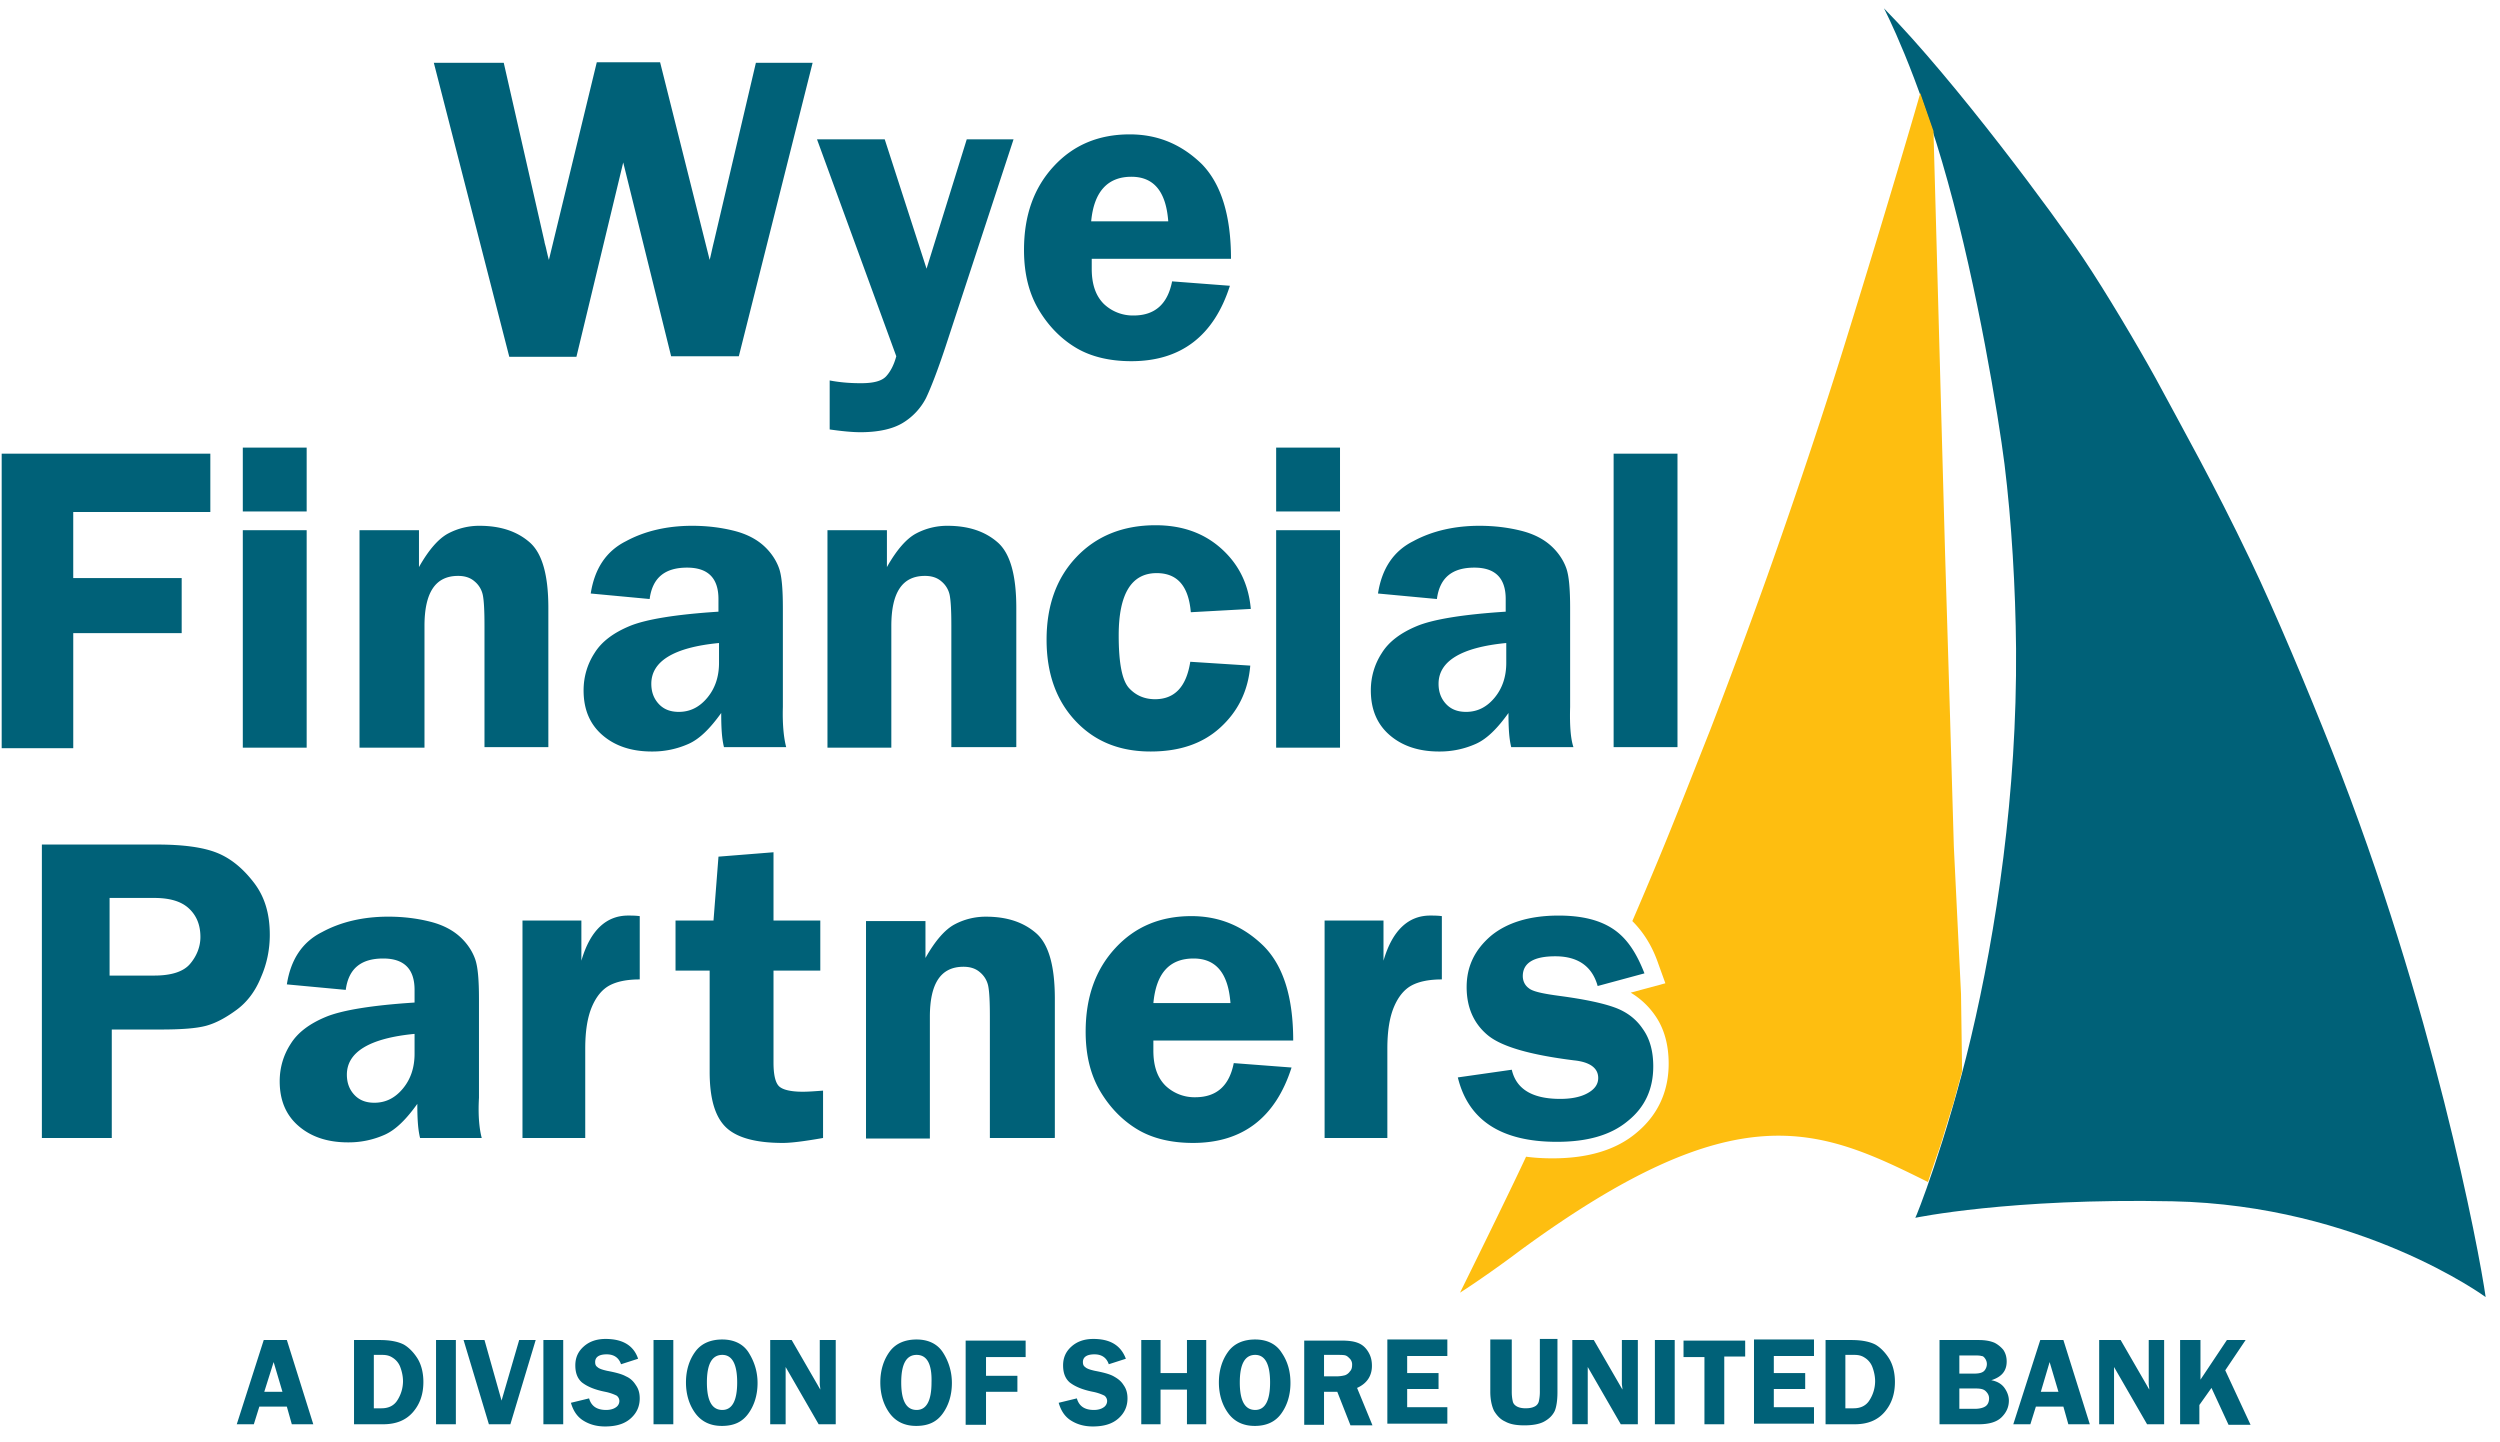
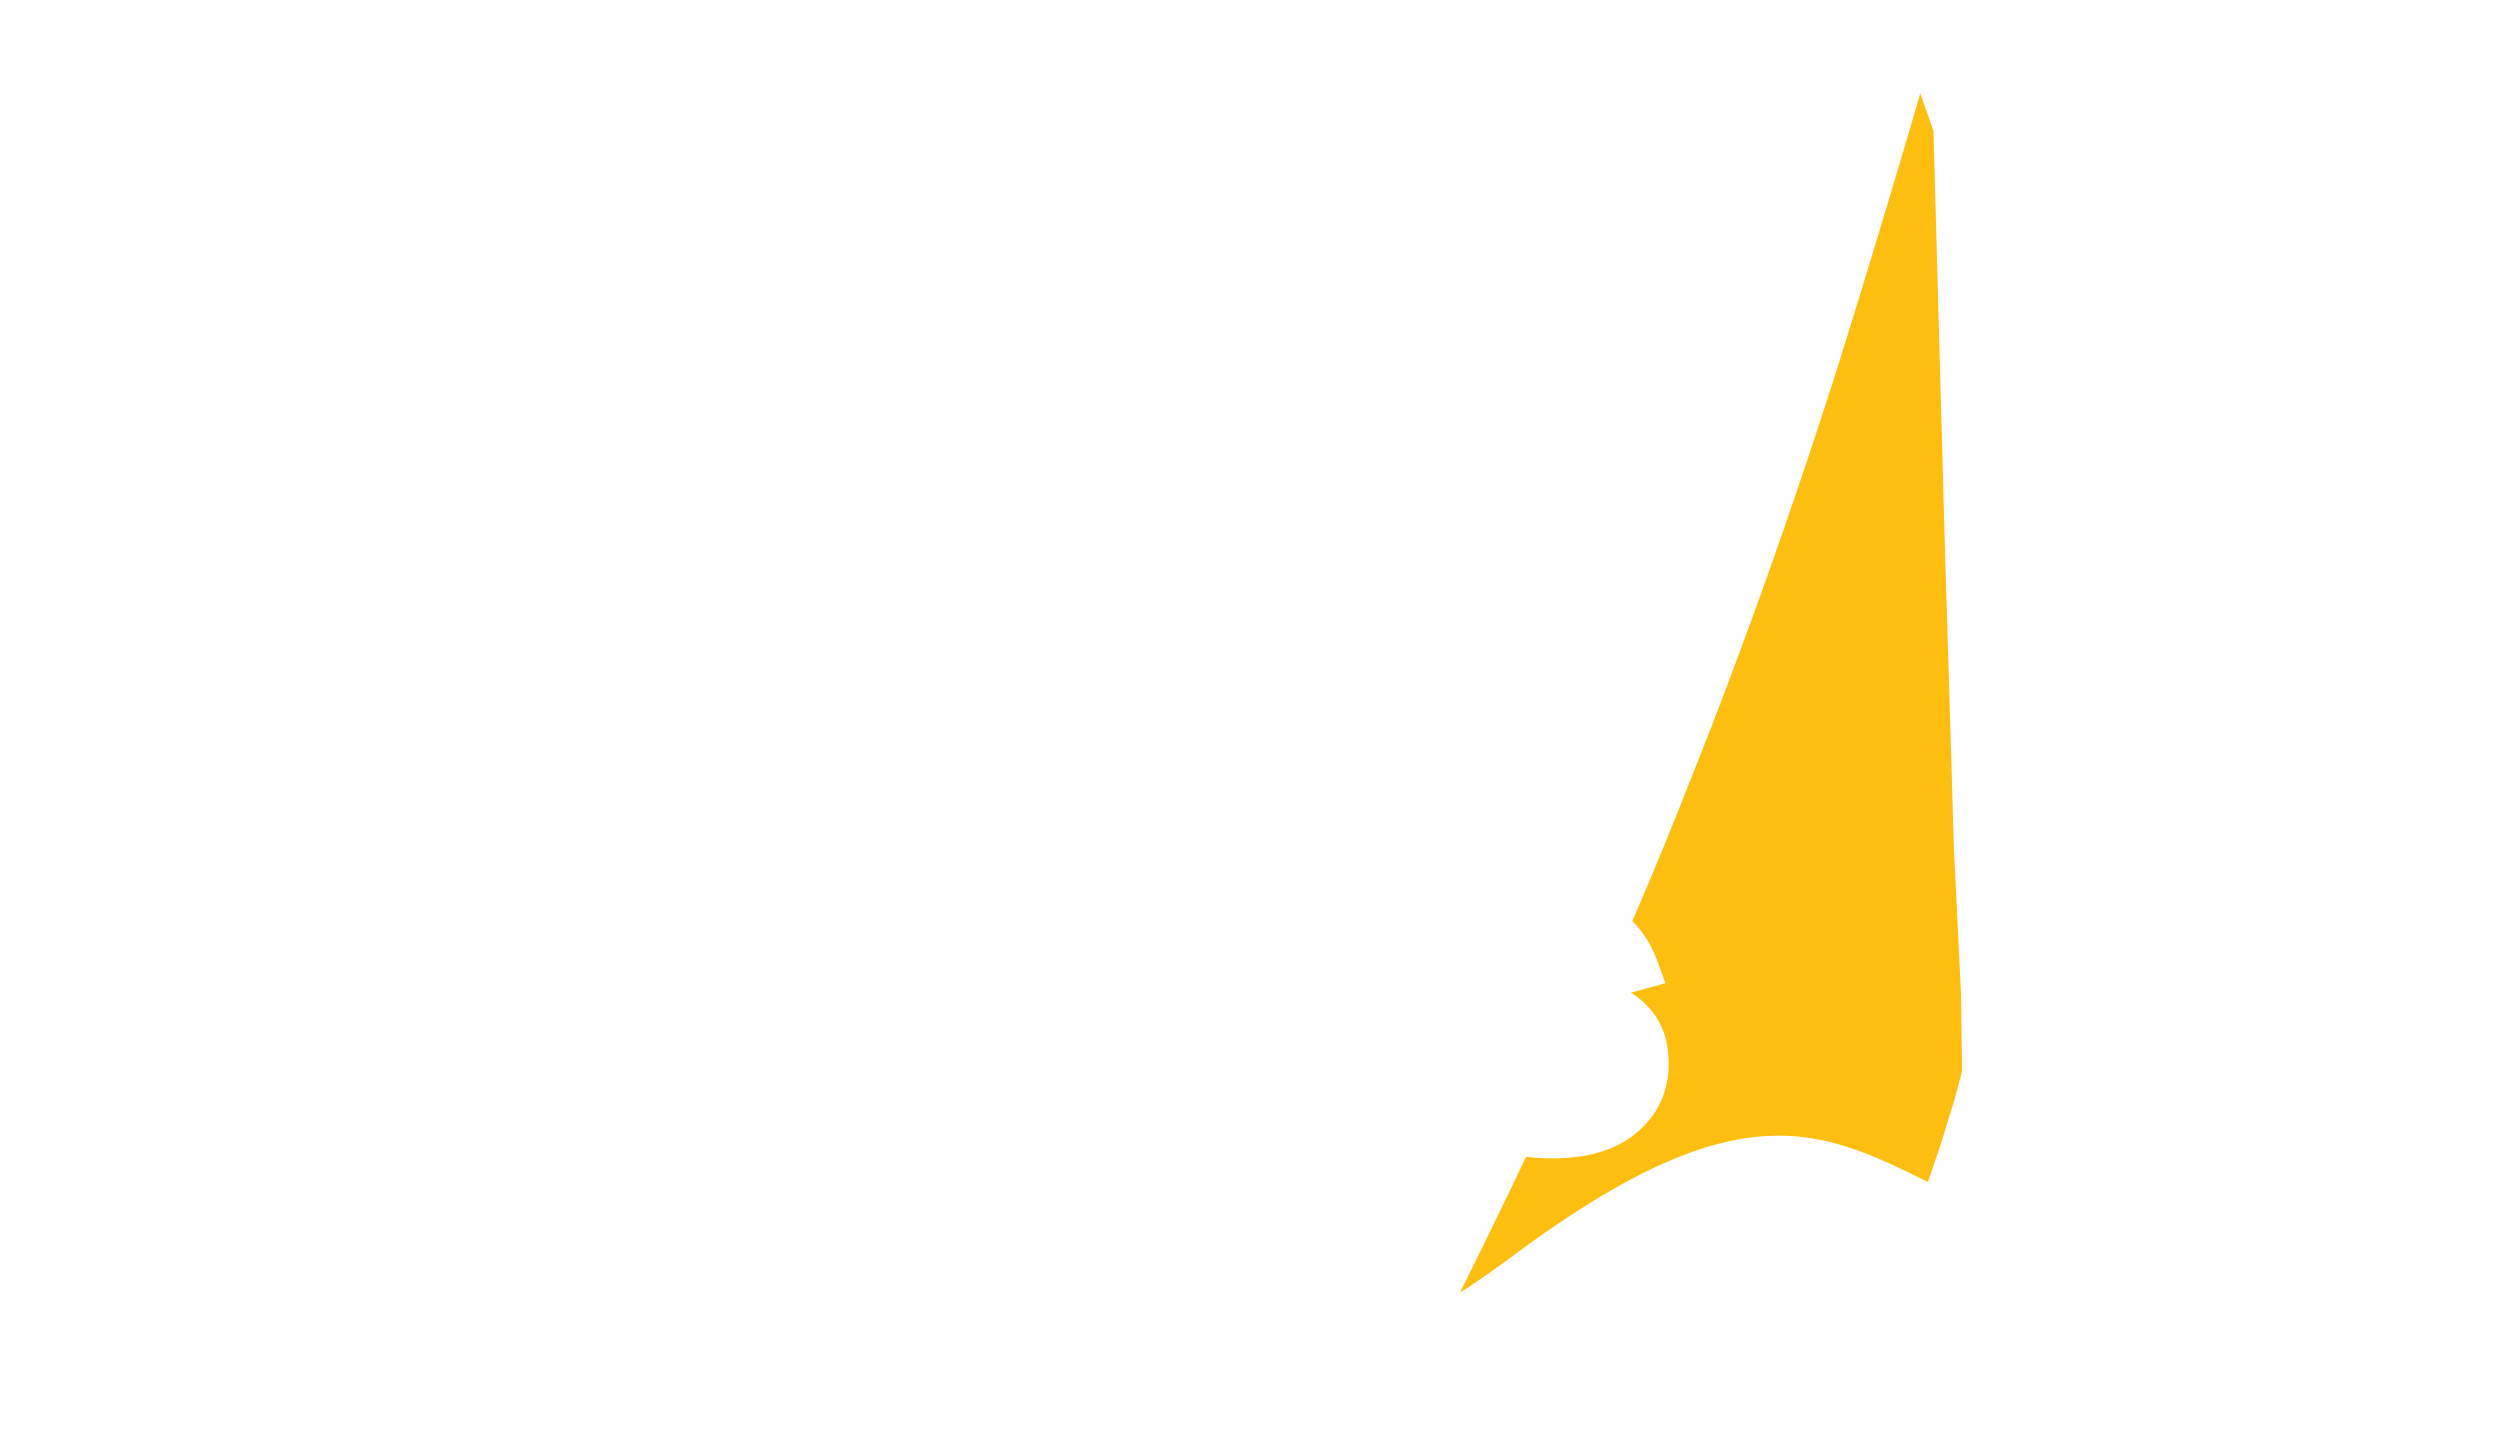
<svg xmlns="http://www.w3.org/2000/svg" width="156" height="90" fill="none">
-   <path d="M117.557.518s2.096 3.985 3.985 10.821c1.855 6.665 3.161 14.635 3.539 17.623.446 3.607.687 7.764.721 11.508.069 9-1.237 17.623-2.817 24.288-1.546 6.493-3.435 11.233-3.47 11.233 0 0 5.875-1.236 16.043-1.03 11.749.24 19.547 5.977 19.547 5.977-.412-2.92-3.298-18.207-9.585-34.078-1.511-3.813-3.538-8.657-5.118-11.955-2.267-4.74-4.191-8.141-5.909-11.336-1.099-1.993-3.092-5.36-4.5-7.455-1.718-2.576-7.97-11.061-12.436-15.596z" fill="#006178" />
  <path d="M122.367 62.01l-.447-9.173-.24-8.21-.31-10.203-.721-26.245-.275-.79-.24-.687-.31-.894c-.034.172-2.129 7.352-4.603 15.322-2.164 7.008-4.569 13.775-4.912 14.737a428.408 428.408 0 01-3.607 9.722c-1.065 2.68-2.199 5.6-3.23 8.073a303.61 303.61 0 01-1.614 3.813c.687.687 1.237 1.546 1.614 2.645l.447 1.237-2.164.584a4.906 4.906 0 011.511 1.408c.584.825.859 1.855.859 3.023 0 1.752-.687 3.23-2.027 4.329-1.271 1.065-3.023 1.58-5.221 1.58-.584 0-1.134-.034-1.65-.103-1.133 2.44-4.121 8.485-4.121 8.485 1.133-.721 2.816-1.923 3.675-2.576 13.604-9.997 18.688-7.73 25.524-4.329l.378-1.133.309-.894s.138-.377.275-.858c.206-.687.481-1.58.619-1.993.137-.515.549-2.027.549-2.027l-.068-4.843z" fill="#FEBE10" />
-   <path d="M50.707 3.919l-4.604 18.31h-4.225l-2.989-12.092-2.92 12.126h-4.19L27.071 3.92h4.363l2.542 11.164c0 .07.069.24.137.584.035.138.069.31.138.55L37.24 3.884h3.95l3.093 12.333c.068-.24.137-.618.274-1.168l2.611-11.13h3.539zm12.538 4.775l-4.26 12.985c-.48 1.443-.892 2.508-1.202 3.16a3.91 3.91 0 01-1.443 1.547c-.618.377-1.511.584-2.645.584-.55 0-1.202-.07-1.923-.172V23.74c.721.138 1.374.172 1.958.172.79 0 1.305-.137 1.58-.447.275-.309.48-.72.618-1.236L50.981 8.694h4.226l2.61 8.073 2.508-8.073h2.92zm13.57 7.454h-8.691v.619c0 .962.24 1.683.755 2.198a2.623 2.623 0 001.855.722c1.34 0 2.13-.722 2.405-2.13l3.607.275c-.996 3.126-3.057 4.706-6.15 4.706-1.339 0-2.507-.275-3.434-.824-.928-.55-1.718-1.34-2.336-2.37-.619-1.031-.928-2.268-.928-3.745 0-2.165.618-3.882 1.855-5.222 1.237-1.34 2.817-1.992 4.74-1.992 1.753 0 3.23.618 4.501 1.855 1.202 1.236 1.82 3.194 1.82 5.908zm-8.726-2.336h4.81c-.138-1.855-.894-2.782-2.302-2.782-1.477 0-2.336.927-2.508 2.782zM13.125 31.95H4.57v4.123h6.767v3.435H4.571v7.18H.105V28.31h13.02v3.642zm6.011-4.019v3.985h-3.985v-3.985h3.985zm0 5.153v13.57h-3.985v-13.57h3.985zM34.217 46.62h-3.985v-7.593c0-.927-.034-1.546-.103-1.889a1.498 1.498 0 00-.515-.859c-.275-.24-.618-.343-1.03-.343-1.41 0-2.096 1.03-2.096 3.126v7.592h-4.054v-13.57h3.71v2.302c.619-1.1 1.237-1.786 1.821-2.096a4.13 4.13 0 011.958-.48c1.306 0 2.336.343 3.126 1.03s1.168 2.061 1.168 4.088v8.691zm14.841 0h-3.882c-.138-.55-.172-1.237-.172-2.13-.687.961-1.34 1.614-2.027 1.923a5.5 5.5 0 01-2.301.481c-1.272 0-2.302-.343-3.092-1.03s-1.168-1.615-1.168-2.783c0-.859.24-1.649.687-2.336.446-.721 1.202-1.271 2.198-1.683.997-.412 2.852-.722 5.531-.893v-.79c0-1.306-.653-1.959-1.958-1.959-1.408 0-2.164.653-2.336 1.959l-3.676-.344c.24-1.546.962-2.645 2.199-3.264 1.202-.652 2.61-.961 4.122-.961.928 0 1.787.103 2.611.309.825.206 1.443.55 1.89.962.446.412.755.893.927 1.374.172.48.24 1.305.24 2.508v6.149c-.034 1.168.07 1.992.207 2.507zm-4.226-6.493c-2.782.274-4.19 1.133-4.19 2.542 0 .48.137.893.446 1.237.309.343.721.515 1.27.515.722 0 1.306-.31 1.787-.893.481-.584.722-1.306.722-2.165v-1.236h-.035zm18.517 6.493h-3.985v-7.593c0-.927-.035-1.546-.103-1.889a1.498 1.498 0 00-.516-.859c-.275-.24-.618-.343-1.03-.343-1.409 0-2.096 1.03-2.096 3.126v7.592h-3.985v-13.57h3.71v2.302c.619-1.1 1.237-1.786 1.821-2.096a4.13 4.13 0 011.958-.48c1.306 0 2.336.343 3.126 1.03s1.168 2.061 1.168 4.088v8.691h-.069zm14.668-5.085c-.137 1.615-.79 2.886-1.89 3.882-1.099.996-2.541 1.477-4.328 1.477-1.924 0-3.47-.618-4.672-1.89-1.202-1.27-1.82-2.954-1.82-5.083 0-2.13.618-3.848 1.855-5.153 1.236-1.306 2.885-1.993 4.946-1.993 1.65 0 3.023.481 4.123 1.477 1.099.997 1.683 2.233 1.82 3.745l-3.744.206c-.137-1.615-.825-2.44-2.13-2.44-1.58 0-2.37 1.306-2.37 3.883 0 1.717.206 2.817.652 3.298.447.48.997.687 1.615.687 1.237 0 1.958-.79 2.199-2.336l3.744.24zm5.6-13.604v3.985h-3.985v-3.985h3.985zm0 5.153v13.57h-3.985v-13.57h3.985zM98.182 46.62H94.3c-.137-.55-.171-1.237-.171-2.13-.687.961-1.34 1.614-2.027 1.923a5.502 5.502 0 01-2.302.481c-1.27 0-2.301-.343-3.092-1.03-.79-.687-1.168-1.615-1.168-2.783 0-.859.24-1.649.688-2.336.446-.721 1.202-1.271 2.198-1.683.996-.412 2.851-.722 5.53-.893v-.79c0-1.306-.652-1.959-1.957-1.959-1.409 0-2.164.653-2.336 1.959l-3.676-.344c.24-1.546.962-2.645 2.199-3.264 1.202-.652 2.61-.961 4.122-.961.927 0 1.786.103 2.61.309.825.206 1.444.55 1.89.962.447.412.756.893.928 1.374.171.48.24 1.305.24 2.508v6.149c-.034 1.168.034 1.992.206 2.507zm-4.225-6.493c-2.783.274-4.191 1.133-4.191 2.542 0 .48.137.893.446 1.237.31.343.722.515 1.271.515.722 0 1.306-.31 1.787-.893.48-.584.721-1.306.721-2.165v-1.236h-.034zm6.733 6.493V28.31h3.985v18.31h-3.985zM6.975 64.208v6.802H2.613V52.7h7.214c1.614 0 2.851.172 3.71.515.859.344 1.614.962 2.301 1.855.688.893.997 1.958.997 3.264 0 .893-.172 1.786-.55 2.645-.343.859-.859 1.546-1.511 2.027-.653.48-1.271.824-1.89.996-.618.172-1.58.24-2.885.24H6.975v-.034zm-.137-3.332h2.783c1.065 0 1.82-.24 2.233-.722.412-.48.652-1.065.652-1.683 0-.756-.24-1.34-.721-1.786-.481-.447-1.203-.653-2.164-.653H6.838v4.844zM30.06 71.01h-3.847c-.137-.55-.172-1.237-.172-2.13-.687.962-1.34 1.615-2.027 1.924a5.512 5.512 0 01-2.301.48c-1.271 0-2.302-.343-3.092-1.03s-1.168-1.614-1.168-2.782c0-.86.24-1.65.687-2.336.447-.722 1.202-1.271 2.199-1.684.996-.412 2.85-.721 5.53-.893v-.79c0-1.305-.652-1.958-1.958-1.958-1.408 0-2.164.653-2.336 1.958l-3.675-.343c.24-1.546.962-2.646 2.198-3.264 1.203-.653 2.611-.962 4.123-.962.927 0 1.786.103 2.61.31.825.205 1.443.549 1.89.961.446.412.756.893.927 1.374.172.481.24 1.306.24 2.508v6.15c-.068 1.167.035 1.992.172 2.507zm-4.225-6.493c-2.783.275-4.19 1.134-4.19 2.542 0 .481.137.894.446 1.237.309.344.721.515 1.27.515.722 0 1.306-.309 1.787-.893.481-.584.721-1.305.721-2.164v-1.237h-.034zM36.45 71.01h-3.847V57.44h3.675v2.508c.55-1.89 1.546-2.817 2.92-2.817.206 0 .447 0 .722.035v3.95c-.825 0-1.443.138-1.89.378-.446.24-.824.687-1.099 1.34s-.412 1.511-.412 2.61v5.566h-.069zm11.817-10.444v5.737c0 .722.104 1.203.31 1.443.206.24.721.378 1.511.378.378 0 .79-.034 1.271-.069v2.955c-1.168.206-1.992.309-2.508.309-1.648 0-2.85-.31-3.538-.962-.687-.653-1.03-1.786-1.03-3.47v-6.32h-2.13V57.44h2.37l.31-3.985 3.434-.274v4.26h2.92v3.125h-2.92zM65.753 71.01h-3.985v-7.592c0-.928-.034-1.546-.103-1.89a1.498 1.498 0 00-.515-.858c-.275-.24-.618-.344-1.03-.344-1.41 0-2.096 1.03-2.096 3.126v7.592h-3.985v-13.57h3.71v2.303c.618-1.1 1.237-1.787 1.82-2.096a4.13 4.13 0 011.959-.48c1.305 0 2.336.343 3.126 1.03s1.168 2.06 1.168 4.088v8.69h-.069zm14.944-6.08H71.97v.618c0 .962.24 1.683.756 2.198a2.622 2.622 0 001.855.722c1.34 0 2.13-.722 2.405-2.13l3.607.275c-.997 3.126-3.058 4.706-6.15 4.706-1.34 0-2.507-.275-3.435-.824-.927-.55-1.718-1.34-2.336-2.37-.618-1.031-.927-2.268-.927-3.745 0-2.164.618-3.882 1.855-5.222 1.236-1.34 2.817-1.992 4.74-1.992 1.752 0 3.23.618 4.5 1.855 1.237 1.236 1.856 3.194 1.856 5.908zm-8.726-2.337h4.81c-.138-1.855-.894-2.782-2.302-2.782-1.512 0-2.336.927-2.508 2.782zm14.566 8.417h-3.882V57.44h3.675v2.508c.55-1.89 1.546-2.817 2.92-2.817.207 0 .447 0 .722.035v3.95c-.825 0-1.443.138-1.89.378-.446.24-.824.687-1.099 1.34s-.412 1.511-.412 2.61v5.566h-.034zm16.077-10.272l-2.92.79c-.344-1.236-1.237-1.855-2.645-1.855-1.34 0-2.027.413-2.027 1.237 0 .31.137.584.378.756.24.206.893.343 1.923.48 1.546.207 2.68.447 3.436.722.755.275 1.339.722 1.752 1.34.446.618.652 1.409.652 2.336 0 1.408-.515 2.542-1.58 3.4-1.065.894-2.542 1.306-4.431 1.306-3.47 0-5.531-1.34-6.184-4.019l3.367-.48c.275 1.201 1.27 1.82 3.023 1.82.652 0 1.236-.103 1.683-.344.447-.24.687-.55.687-.962 0-.618-.515-.996-1.511-1.099-2.749-.343-4.535-.859-5.394-1.58-.859-.721-1.305-1.718-1.305-2.989 0-1.305.515-2.336 1.511-3.195.996-.824 2.405-1.27 4.226-1.27 1.443 0 2.576.274 3.435.858s1.443 1.512 1.924 2.748zM17.9 83.618l1.649 5.256h-1.34l-.31-1.1h-1.717l-.343 1.1h-1.065l1.683-5.256H17.9zm-1.409 3.229h1.134l-.55-1.855-.584 1.855zm5.599-3.229h1.615c.653 0 1.134.103 1.478.275.309.171.618.48.858.858s.378.894.378 1.478c0 .755-.206 1.374-.652 1.89-.447.514-1.066.755-1.856.755h-1.82v-5.256zm1.237.962v3.298h.481c.447 0 .79-.172.997-.516a2.22 2.22 0 00.343-1.168c0-.309-.069-.618-.172-.893a1.173 1.173 0 00-.48-.584c-.207-.137-.413-.172-.653-.172h-.516v.035zm5.119-.962v5.256h-1.237v-5.256h1.237zm4.981 0l-1.58 5.256h-1.34l-1.58-5.256h1.305l1.065 3.779 1.1-3.78h1.03zm1.718 0v5.256h-1.237v-5.256h1.237zm4.672 1.168l-1.065.343c-.138-.412-.447-.618-.894-.618-.48 0-.72.172-.72.48 0 .138.034.241.137.31.103.103.309.172.618.24.55.104.927.207 1.168.344.24.103.447.275.618.55.172.24.24.515.24.824 0 .481-.171.893-.549 1.237-.378.343-.893.515-1.614.515-.55 0-.997-.137-1.375-.378-.377-.24-.618-.618-.755-1.099l1.133-.275c.138.481.481.722 1.065.722.275 0 .481-.07.619-.172a.474.474 0 00.206-.378.423.423 0 00-.172-.344 2.864 2.864 0 00-.721-.24c-.688-.137-1.134-.344-1.443-.584-.275-.24-.413-.584-.413-1.065 0-.48.172-.859.516-1.168.343-.31.79-.48 1.374-.48 1.065 0 1.752.411 2.027 1.236zm2.198-1.168v5.256H40.78v-5.256h1.236zm3.023 5.359c-.721 0-1.27-.275-1.649-.79-.378-.516-.584-1.168-.584-1.924s.206-1.409.584-1.924c.378-.515.962-.755 1.684-.755.721 0 1.305.274 1.649.824.343.55.55 1.168.55 1.89 0 .755-.207 1.408-.585 1.923-.378.515-.893.756-1.649.756zm.035-4.432c-.653 0-.962.584-.962 1.718s.309 1.718.962 1.718c.618 0 .927-.584.927-1.718s-.309-1.718-.927-1.718zm7.077-.927v5.256h-1.066l-2.06-3.573v3.572h-.963v-5.255h1.34l1.786 3.092c0-.138-.034-.275-.034-.344v-2.748h.996zm5.015 5.359c-.722 0-1.271-.275-1.65-.79-.377-.516-.583-1.168-.583-1.924s.206-1.409.584-1.924c.378-.515.962-.755 1.683-.755.722 0 1.306.274 1.65.824a3.49 3.49 0 01.549 1.89c0 .755-.206 1.408-.584 1.923-.378.515-.893.756-1.65.756zm.034-4.432c-.652 0-.962.584-.962 1.718s.31 1.718.962 1.718c.619 0 .928-.584.928-1.718.034-1.134-.275-1.718-.928-1.718zm6.802.138h-2.473v1.168h1.958v.996h-1.958v2.061h-1.271v-5.256H64v1.03zm6.252.103l-1.065.343c-.137-.412-.446-.618-.893-.618-.48 0-.721.172-.721.48 0 .138.034.241.137.31.103.103.31.172.618.24.55.104.928.207 1.169.344.24.137.446.275.618.55.172.24.24.515.24.824 0 .481-.171.893-.55 1.237-.377.343-.892.515-1.614.515-.55 0-.996-.137-1.374-.378-.378-.24-.618-.618-.756-1.099l1.134-.275c.137.481.48.722 1.065.722.275 0 .48-.07.618-.172a.475.475 0 00.206-.378.423.423 0 00-.171-.344 2.863 2.863 0 00-.722-.24c-.687-.137-1.133-.344-1.443-.584-.274-.24-.412-.584-.412-1.065 0-.48.172-.859.515-1.168.344-.31.79-.48 1.374-.48 1.065 0 1.718.411 2.027 1.236zm5.016-1.168v5.256h-1.203V86.71h-1.648v2.164h-1.203v-5.256h1.203v2.061h1.648v-2.061h1.203zm3.023 5.359c-.722 0-1.271-.275-1.649-.79-.378-.516-.584-1.168-.584-1.924s.206-1.409.584-1.924c.378-.515.962-.755 1.683-.755.722 0 1.306.274 1.65.824.377.55.549 1.168.549 1.89 0 .755-.206 1.408-.584 1.923-.378.515-.928.756-1.65.756zm.034-4.432c-.652 0-.962.584-.962 1.718s.31 1.718.962 1.718c.619 0 .928-.584.928-1.718s-.31-1.718-.928-1.718zm4.294 2.268v2.095h-1.236v-5.256h2.301c.412 0 .756.034 1.03.138.276.102.482.274.654.55.171.274.24.549.24.892 0 .619-.31 1.1-.927 1.374l.961 2.336H84.27l-.824-2.095h-.825v-.034zm0-2.268v1.34h.756c.24 0 .412-.034.55-.069a.635.635 0 00.309-.24c.103-.103.137-.24.137-.412a.517.517 0 00-.137-.378c-.103-.103-.172-.172-.275-.206-.103-.035-.309-.035-.584-.035h-.756zm7.695.069h-2.507v1.065h1.958v.996h-1.958v1.134h2.507v1.03h-3.744v-5.255h3.744v1.03zm6.871-.996v3.263c0 .516-.069.928-.172 1.168-.137.275-.343.481-.652.653-.31.172-.756.24-1.237.24-.516 0-.893-.068-1.203-.24-.309-.137-.515-.378-.687-.653-.137-.275-.24-.687-.24-1.202v-3.264h1.34v3.264c0 .275.034.48.068.618.035.138.138.24.275.31.138.068.31.102.516.102.24 0 .412-.034.55-.102a.487.487 0 00.274-.31 2.66 2.66 0 00.069-.652v-3.264h1.099v.069zm5.016 0v5.256h-1.065L99.075 85.3v3.572h-.962v-5.255h1.34l1.787 3.092c0-.138-.035-.275-.035-.344v-2.748h.997zm2.301 0v5.256h-1.237v-5.256h1.237zm4.397 0v1.03h-1.305v4.226h-1.237v-4.191h-1.305v-1.03h3.847v-.035zm4.294.996h-2.507v1.065h1.958v.996h-1.958v1.134h2.507v1.03h-3.744v-5.255h3.744v1.03zm.722-.996h1.614c.653 0 1.134.103 1.478.275.309.171.618.48.858.858.241.378.378.894.378 1.478 0 .755-.206 1.374-.652 1.89-.447.514-1.065.755-1.856.755h-1.82v-5.256zm1.236.962v3.298h.516c.446 0 .79-.172.996-.516a2.22 2.22 0 00.344-1.168c0-.309-.069-.618-.172-.893a1.173 1.173 0 00-.481-.584c-.206-.137-.412-.172-.653-.172h-.55v.035zm5.875-.962h2.439c.446 0 .756.069.996.172.206.103.412.274.55.446.137.206.206.447.206.722 0 .584-.309.962-.962 1.168.378.068.653.24.824.48.172.241.275.516.275.79 0 .379-.137.722-.446 1.031-.309.31-.79.447-1.443.447h-2.439v-5.256zm1.237.927v1.168h.927c.344 0 .55-.068.653-.206a.64.64 0 00.137-.378.579.579 0 00-.103-.343c-.069-.103-.137-.172-.24-.172-.103-.034-.275-.034-.516-.034h-.858v-.035zm0 2.096v1.27h.961c.31 0 .55-.068.687-.17.138-.104.207-.276.207-.482 0-.171-.069-.309-.207-.446-.137-.138-.343-.172-.652-.172h-.996zm6.492-3.023l1.649 5.256h-1.34l-.309-1.1h-1.717l-.344 1.1h-1.065l1.683-5.256h1.443zm-1.408 3.229h1.099l-.55-1.855-.549 1.855zm7.695-3.229v5.256h-1.065l-2.061-3.573v3.572h-.928v-5.255h1.34l1.786 3.092c0-.138-.034-.275-.034-.344v-2.748h.962zm2.267 0v2.473l1.649-2.473h1.168l-1.271 1.89 1.58 3.4h-1.374l-1.065-2.302-.756 1.066v1.202h-1.202v-5.256h1.271z" fill="#006178" />
</svg>